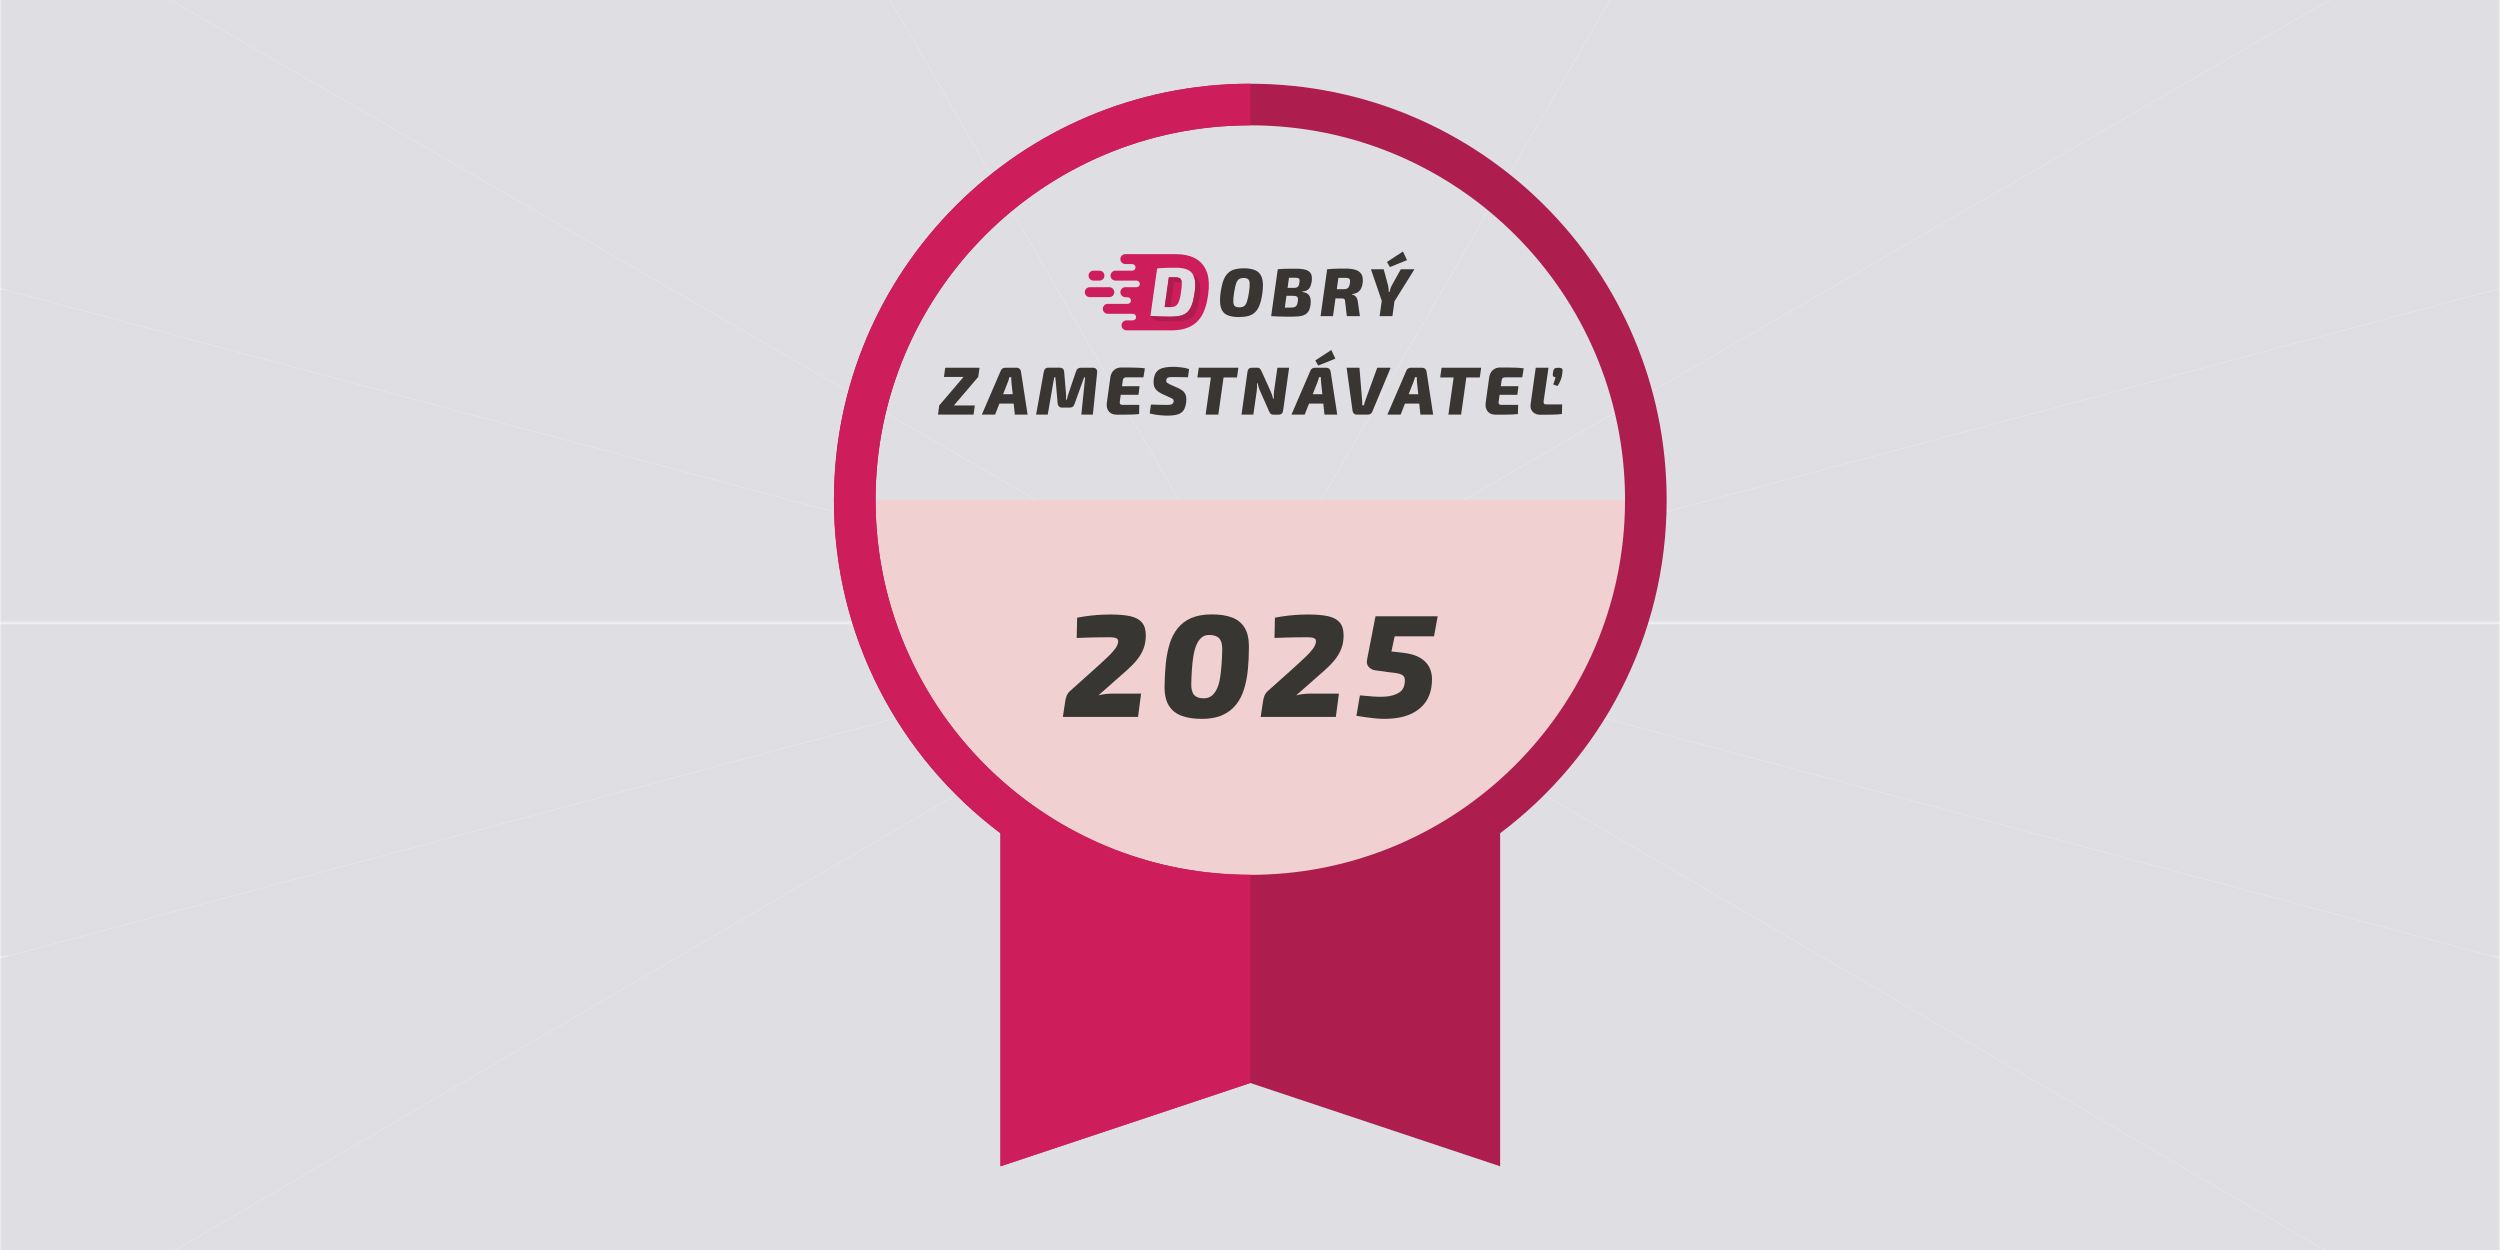
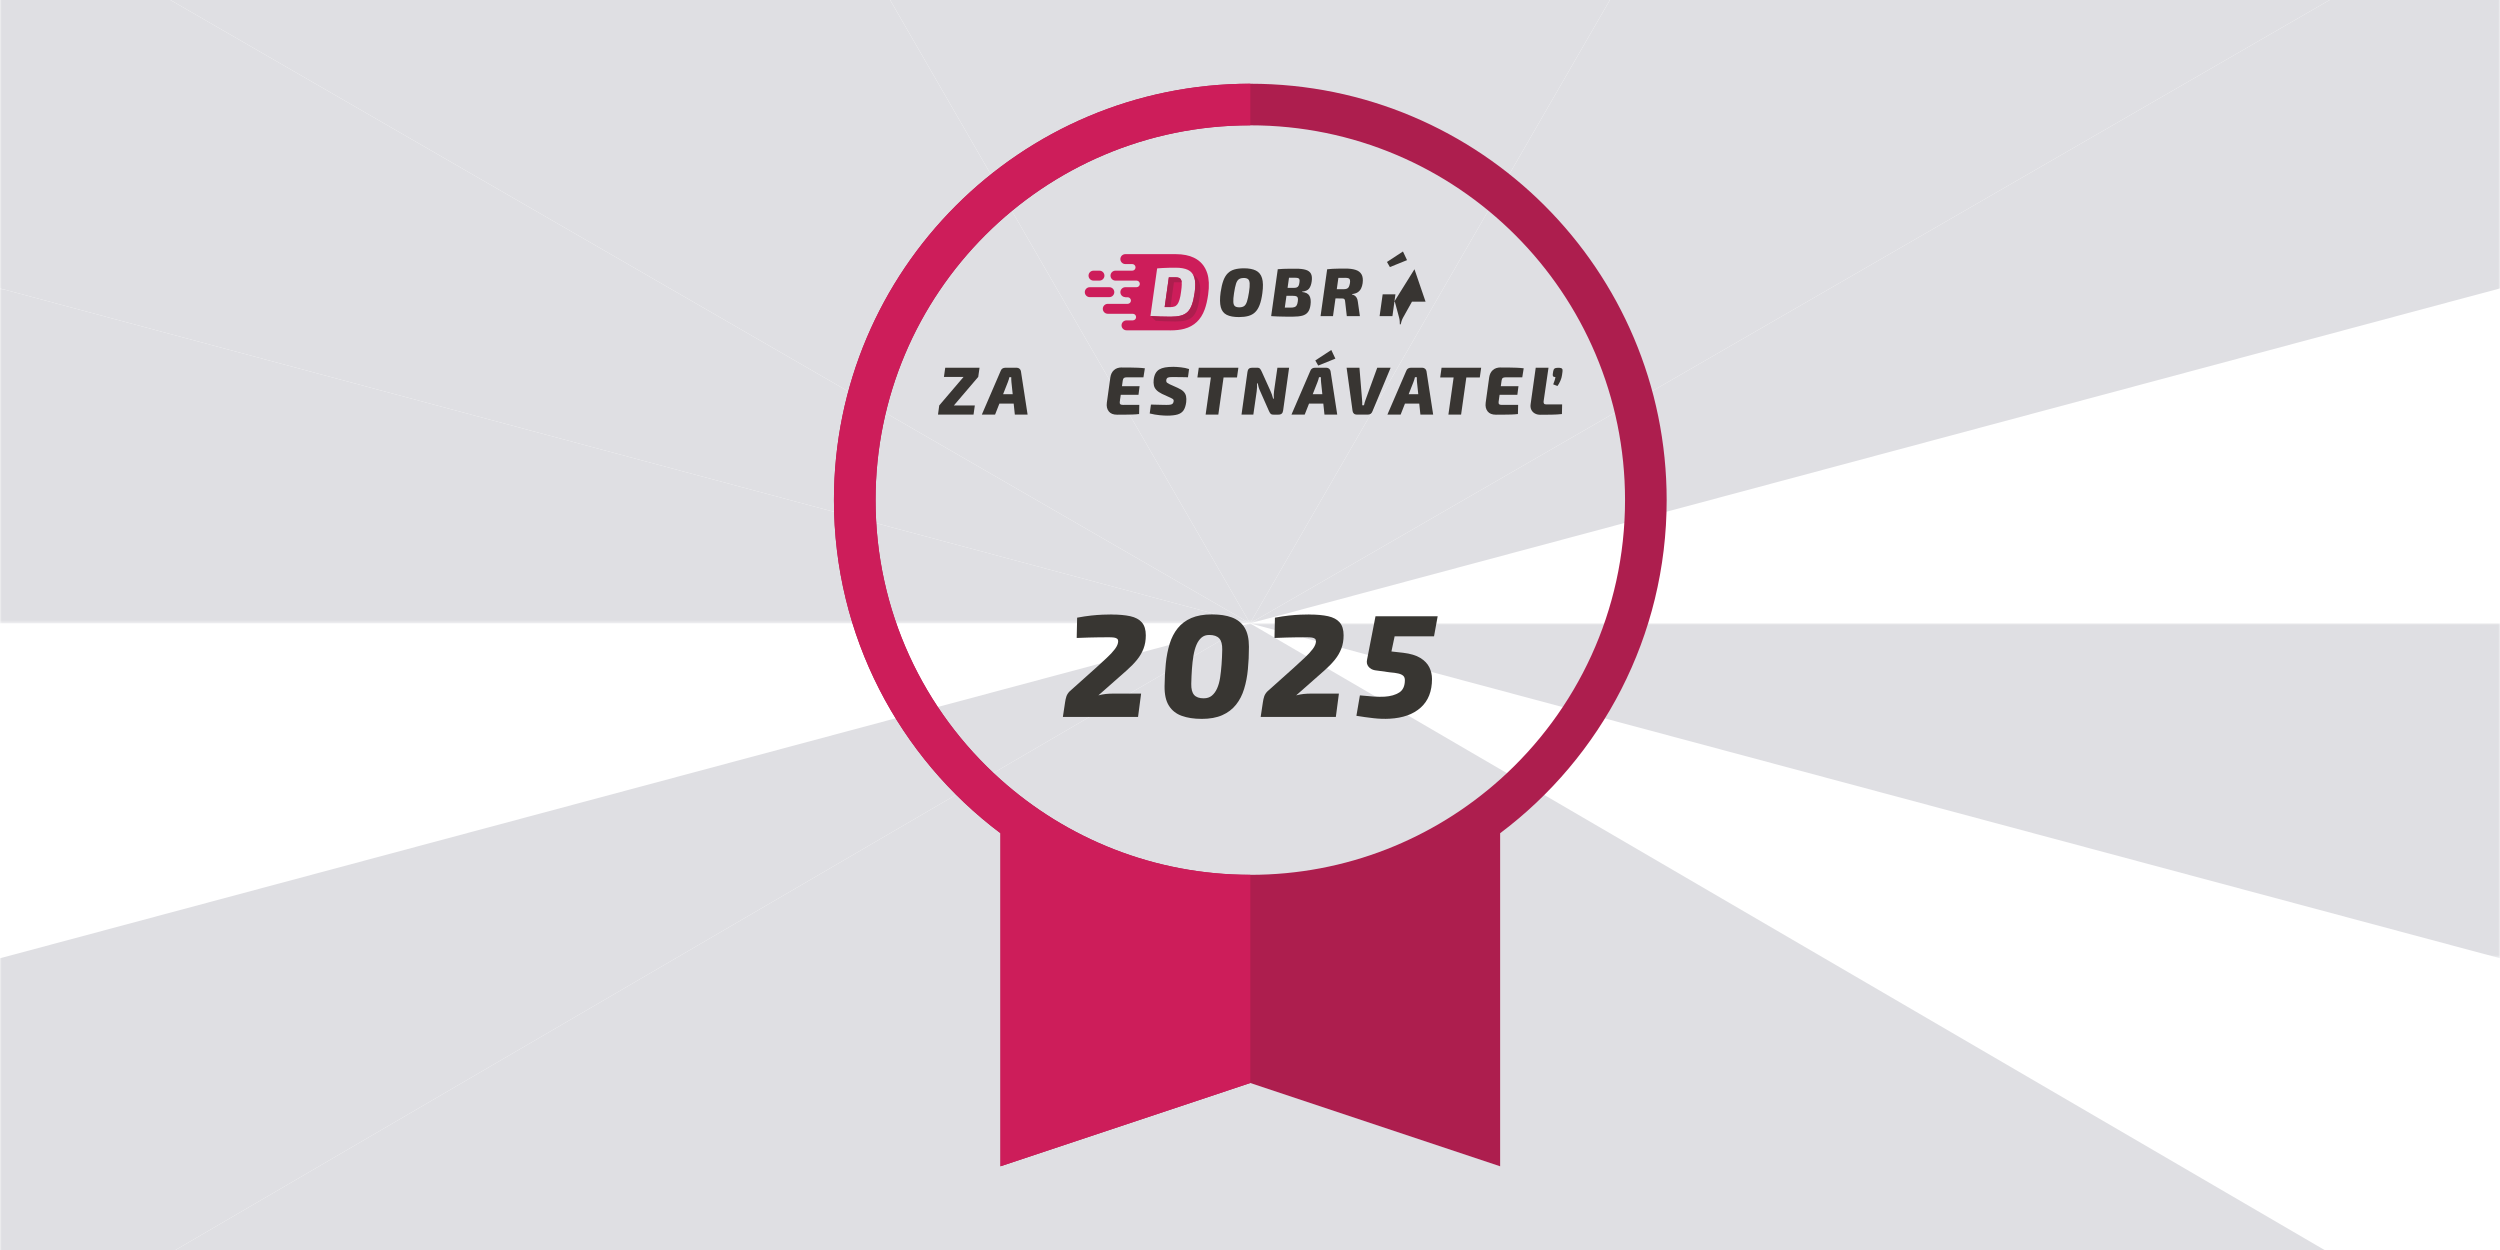
<svg xmlns="http://www.w3.org/2000/svg" id="Layer_1" data-name="Layer 1" viewBox="0 0 750 375">
  <defs>
    <style>
      .cls-1 {
        mask: url(#mask);
      }

      .cls-2, .cls-3 {
        fill: #ad1e4e;
      }

      .cls-4 {
        fill: url(#linear-gradient-8);
      }

      .cls-5 {
        fill: url(#linear-gradient-7);
      }

      .cls-6 {
        fill: url(#linear-gradient-5);
      }

      .cls-7 {
        fill: url(#linear-gradient-6);
      }

      .cls-8 {
        fill: url(#linear-gradient-9);
      }

      .cls-9 {
        fill: url(#linear-gradient-4);
      }

      .cls-10 {
        fill: url(#linear-gradient-3);
      }

      .cls-11 {
        fill: url(#linear-gradient-2);
      }

      .cls-12 {
        fill: #dfdfe3;
      }

      .cls-12, .cls-13, .cls-3 {
        fill-rule: evenodd;
      }

      .cls-14 {
        fill: url(#linear-gradient);
      }

      .cls-15 {
        fill: #383632;
      }

      .cls-16 {
        mask: url(#mask-2);
      }

      .cls-17 {
        mask: url(#mask-3);
      }

      .cls-18 {
        mask: url(#mask-4);
      }

      .cls-19 {
        mask: url(#mask-5);
      }

      .cls-20 {
        mask: url(#mask-7);
      }

      .cls-21 {
        mask: url(#mask-6);
      }

      .cls-22 {
        mask: url(#mask-1);
      }

      .cls-23 {
        mask: url(#mask-9);
      }

      .cls-24 {
        mask: url(#mask-8);
      }

      .cls-13, .cls-25 {
        fill: #cd1d5a;
      }

      .cls-26 {
        fill: #fff;
      }

      .cls-27 {
        fill: #f1d0d1;
      }

      .cls-28 {
        fill: url(#linear-gradient-10);
      }

      .cls-29 {
        fill: url(#linear-gradient-11);
      }

      .cls-30 {
        fill: url(#linear-gradient-12);
      }

      .cls-31 {
        fill: #383532;
      }

      .cls-32 {
        mask: url(#mask-10);
      }

      .cls-33 {
        mask: url(#mask-11);
      }
    </style>
    <linearGradient id="linear-gradient" x1="-9494.31" y1="-2159.71" x2="-9789.87" y2="-2012.82" gradientTransform="translate(10267.39 -1758.7) scale(1 -1)" gradientUnits="userSpaceOnUse">
      <stop offset="0" stop-color="#fff" />
      <stop offset="1" stop-color="#000" />
    </linearGradient>
    <mask id="mask" x="375" y="187" width="375" height="218.7" maskUnits="userSpaceOnUse">
      <g id="mask-2" data-name="mask">
-         <rect class="cls-14" x="375" y="187" width="375" height="218.7" />
-       </g>
+         </g>
    </mask>
    <linearGradient id="linear-gradient-2" x1="-9541.79" y1="-2254.39" x2="-9765.54" y2="-2213.13" gradientTransform="translate(10267.39 -1987.08) scale(1 -1)" gradientUnits="userSpaceOnUse">
      <stop offset="0" stop-color="#fff" />
      <stop offset="1" stop-color="#000" />
    </linearGradient>
    <mask id="mask-1" x="375" y="187" width="375" height="100.48" maskUnits="userSpaceOnUse">
      <g id="mask-1-2" data-name="mask-1">
        <rect class="cls-11" x="375" y="187" width="375" height="100.48" />
      </g>
    </mask>
    <linearGradient id="linear-gradient-3" x1="-9525.64" y1="-2279.48" x2="-9759.74" y2="-2329.71" gradientTransform="translate(10267.39 -2181.18) scale(1 -1)" gradientUnits="userSpaceOnUse">
      <stop offset="0" stop-color="#fff" />
      <stop offset="1" stop-color="#000" />
    </linearGradient>
    <mask id="mask-2" x="375" y="86.52" width="375" height="100.48" maskUnits="userSpaceOnUse">
      <g id="mask-2-2" data-name="mask-2">
        <rect class="cls-10" x="375" y="86.52" width="375" height="100.48" />
      </g>
    </mask>
    <linearGradient id="linear-gradient-4" x1="-9554.93" y1="-2164.9" x2="-9770.42" y2="-2301.46" gradientTransform="translate(10267.39 -2181.18) scale(1 -1)" gradientUnits="userSpaceOnUse">
      <stop offset="0" stop-color="#fff" />
      <stop offset="1" stop-color="#000" />
    </linearGradient>
    <mask id="mask-3" x="375" y="-29.51" width="375" height="216.51" maskUnits="userSpaceOnUse">
      <g id="mask-3-2" data-name="mask-3">
        <rect class="cls-9" x="375" y="-29.51" width="375" height="216.51" />
      </g>
    </mask>
    <linearGradient id="linear-gradient-5" x1="-9602.57" y1="-2177.43" x2="-9816.43" y2="-2347.57" gradientTransform="translate(10267.39 -2181.18) scale(1 -1)" gradientUnits="userSpaceOnUse">
      <stop offset="0" stop-color="#fff" />
      <stop offset="1" stop-color="#000" />
    </linearGradient>
    <mask id="mask-4" x="375" y="-31.7" width="375" height="218.7" maskUnits="userSpaceOnUse">
      <g id="mask-4-2" data-name="mask-4">
        <rect class="cls-6" x="375" y="-31.7" width="375" height="218.7" />
      </g>
    </mask>
    <linearGradient id="linear-gradient-6" x1="-9687.43" y1="-2112.8" x2="-9624.8" y2="-2347.54" gradientTransform="translate(10023.47 -2181.18) scale(1 -1)" gradientUnits="userSpaceOnUse">
      <stop offset="0" stop-color="#fff" />
      <stop offset="1" stop-color="#000" />
    </linearGradient>
    <mask id="mask-5" x="248.73" y="-31.7" width="252.53" height="218.7" maskUnits="userSpaceOnUse">
      <g id="mask-5-2" data-name="mask-5">
        <rect class="cls-7" x="248.73" y="-31.7" width="252.53" height="218.7" />
      </g>
    </mask>
    <linearGradient id="linear-gradient-7" x1="-9503.15" y1="-2170.47" x2="-9204.4" y2="-2349.22" gradientTransform="translate(9542.97 -2181.18) scale(1 -1)" gradientUnits="userSpaceOnUse">
      <stop offset="0" stop-color="#fff" />
      <stop offset="1" stop-color="#000" />
    </linearGradient>
    <mask id="mask-6" x="0" y="-31.7" width="375" height="218.7" maskUnits="userSpaceOnUse">
      <g id="mask-6-2" data-name="mask-6">
        <rect class="cls-5" y="-31.7" width="375" height="218.7" />
      </g>
    </mask>
    <linearGradient id="linear-gradient-8" x1="-9514.46" y1="-2186.35" x2="-9246.15" y2="-2310.53" gradientTransform="translate(9542.97 -2181.18) scale(1 -1)" gradientUnits="userSpaceOnUse">
      <stop offset="0" stop-color="#fff" />
      <stop offset="1" stop-color="#000" />
    </linearGradient>
    <mask id="mask-7" x="0" y="-29.51" width="375" height="216.51" maskUnits="userSpaceOnUse">
      <g id="mask-7-2" data-name="mask-7">
        <rect class="cls-4" y="-29.51" width="375" height="216.51" />
      </g>
    </mask>
    <linearGradient id="linear-gradient-9" x1="-9522.07" y1="-2291.39" x2="-9237.07" y2="-2336.81" gradientTransform="translate(9542.97 -2181.18) scale(1 -1)" gradientUnits="userSpaceOnUse">
      <stop offset="0" stop-color="#fff" />
      <stop offset="1" stop-color="#000" />
    </linearGradient>
    <mask id="mask-8" x="0" y="86.52" width="375" height="100.48" maskUnits="userSpaceOnUse">
      <g id="mask-8-2" data-name="mask-8">
        <rect class="cls-8" y="86.52" width="375" height="100.48" />
      </g>
    </mask>
    <linearGradient id="linear-gradient-10" x1="-9519.04" y1="-2231.71" x2="-9301.82" y2="-2221.89" gradientTransform="translate(9542.97 -1987.08) scale(1 -1)" gradientUnits="userSpaceOnUse">
      <stop offset="0" stop-color="#fff" />
      <stop offset="1" stop-color="#000" />
    </linearGradient>
    <mask id="mask-9" x="0" y="187" width="375" height="100.48" maskUnits="userSpaceOnUse">
      <g id="mask-9-2" data-name="mask-9">
        <rect class="cls-28" y="187" width="375" height="100.48" />
      </g>
    </mask>
    <linearGradient id="linear-gradient-11" x1="-9483.48" y1="-2109.07" x2="-9267.23" y2="-2017.82" gradientTransform="translate(9542.97 -1758.7) scale(1 -1)" gradientUnits="userSpaceOnUse">
      <stop offset="0" stop-color="#fff" />
      <stop offset="1" stop-color="#000" />
    </linearGradient>
    <mask id="mask-10" x="0" y="187" width="375" height="218.7" maskUnits="userSpaceOnUse">
      <g id="mask-10-2" data-name="mask-10">
        <rect class="cls-29" y="187" width="375" height="218.7" />
      </g>
    </mask>
    <linearGradient id="linear-gradient-12" x1="-9237.84" y1="-2254.39" x2="-9152.84" y2="-2011.89" gradientTransform="translate(9542.97 -1758.7) scale(1 -1)" gradientUnits="userSpaceOnUse">
      <stop offset="0" stop-color="#fff" />
      <stop offset="1" stop-color="#000" />
    </linearGradient>
    <mask id="mask-11" x="0" y="187" width="750" height="218.7" maskUnits="userSpaceOnUse">
      <g id="mask-11-2" data-name="mask-11">
        <rect class="cls-30" y="187" width="750" height="218.7" />
      </g>
    </mask>
  </defs>
  <g id="Layer_1-2" data-name="Layer 1">
    <g>
      <rect class="cls-26" y="-31.7" width="750" height="437.4" />
      <g class="cls-1">
        <polygon class="cls-12" points="750 287.48 375 187 750 405.7 750 287.48" />
      </g>
      <g class="cls-22">
        <polygon class="cls-12" points="375 187 750 287.48 750 187 375 187" />
      </g>
      <g class="cls-16">
-         <polygon class="cls-12" points="375 187 750 187 750 86.52 375 187" />
-       </g>
+         </g>
      <g class="cls-17">
        <polygon class="cls-12" points="375 187 750 86.52 750 -29.51 375 187" />
      </g>
      <g class="cls-18">
        <polygon class="cls-12" points="375 187 750 -29.51 750 -31.7 501.27 -31.7 375 187" />
      </g>
      <g class="cls-19">
        <polygon class="cls-12" points="375 187 501.27 -31.7 248.73 -31.7 375 187" />
      </g>
      <g class="cls-21">
        <polygon class="cls-12" points="375 187 248.73 -31.7 0 -31.7 0 -29.51 375 187" />
      </g>
      <g class="cls-20">
        <polygon class="cls-12" points="375 187 0 -29.51 0 86.52 375 187" />
      </g>
      <g class="cls-24">
        <polygon class="cls-12" points="375 187 0 86.52 0 187 375 187" />
      </g>
      <g class="cls-23">
-         <polygon class="cls-12" points="375 187 0 187 0 287.48 375 187" />
-       </g>
+         </g>
      <g class="cls-32">
        <polygon class="cls-12" points="375 187 0 287.48 0 405.7 375 187" />
      </g>
      <g class="cls-33">
        <polygon class="cls-12" points="375 187 0 405.7 750 405.7 375 187" />
      </g>
    </g>
  </g>
-   <path class="cls-27" d="M250,150.03h249.82c0,68.98-55.93,124.91-124.91,124.91s-124.91-55.93-124.91-124.91Z" />
  <g>
    <path class="cls-15" d="M333.5,184.36c2.19,0,4.05.17,5.58.5,1.53.34,2.69.96,3.48,1.86.79.91,1.18,2.2,1.18,3.9,0,1.46-.23,2.78-.68,3.96-.45,1.18-1.1,2.3-1.95,3.35-.85,1.05-1.87,2.1-3.06,3.15l-8.54,7.53c.76-.2,1.5-.34,2.21-.42.71-.07,1.42-.11,2.12-.11h8.49l-.92,7h-22.55l.66-4.38c.09-.64.22-1.23.39-1.75s.48-1.02.92-1.49l7.88-7.05c1.14-1.05,2.23-2.05,3.26-3,1.04-.95,1.87-1.85,2.52-2.71.64-.86.96-1.64.96-2.34,0-.32-.1-.57-.31-.74s-.5-.29-.9-.35c-.39-.06-.9-.09-1.51-.09-1.11,0-2.14,0-3.09.02-.95.01-1.94.04-2.98.06-1.04.03-2.25.07-3.65.13l.13-6.09c1.55-.29,2.95-.5,4.23-.64,1.27-.13,2.41-.22,3.44-.26s1.91-.06,2.67-.06Z" />
    <path class="cls-15" d="M360.44,215.66c-2.25,0-4.21-.3-5.89-.9-1.68-.6-2.97-1.61-3.87-3.04-.91-1.43-1.34-3.39-1.31-5.87.03-2.36.15-4.63.37-6.79s.61-4.14,1.16-5.93c.55-1.79,1.36-3.35,2.41-4.66,1.05-1.31,2.41-2.34,4.07-3.06s3.72-1.09,6.17-1.09,4.33.3,5.98.9c1.65.6,2.92,1.61,3.81,3.02.89,1.42,1.34,3.35,1.34,5.8s-.1,4.57-.31,6.72c-.2,2.14-.58,4.12-1.14,5.93-.55,1.81-1.36,3.39-2.43,4.73s-2.44,2.39-4.12,3.13c-1.68.75-3.76,1.12-6.24,1.12ZM361.14,209.49c.96,0,1.77-.26,2.41-.79.64-.53,1.17-1.25,1.58-2.17.41-.92.71-1.99.9-3.22.19-1.23.33-2.55.44-3.98s.17-2.9.2-4.42c.03-1.58-.27-2.71-.9-3.39-.63-.69-1.63-1.03-3-1.03-.93,0-1.71.26-2.32.79s-1.12,1.25-1.51,2.17c-.39.92-.69,2-.9,3.24-.21,1.24-.36,2.57-.46,4.01-.1,1.43-.17,2.92-.2,4.47-.03,1.52.26,2.62.85,3.3.6.69,1.57,1.03,2.91,1.03Z" />
    <path class="cls-15" d="M392.84,184.36c2.19,0,4.05.17,5.58.5,1.53.34,2.69.96,3.48,1.86.79.91,1.18,2.2,1.18,3.9,0,1.46-.23,2.78-.68,3.96-.45,1.18-1.1,2.3-1.95,3.35-.85,1.05-1.87,2.1-3.06,3.15l-8.54,7.53c.76-.2,1.5-.34,2.21-.42.71-.07,1.42-.11,2.12-.11h8.49l-.92,7h-22.55l.66-4.38c.09-.64.22-1.23.39-1.75s.48-1.02.92-1.49l7.88-7.05c1.14-1.05,2.23-2.05,3.26-3,1.04-.95,1.87-1.85,2.52-2.71.64-.86.96-1.64.96-2.34,0-.32-.1-.57-.31-.74s-.5-.29-.9-.35c-.39-.06-.9-.09-1.51-.09-1.11,0-2.14,0-3.09.02-.95.01-1.94.04-2.98.06-1.04.03-2.25.07-3.65.13l.13-6.09c1.55-.29,2.95-.5,4.23-.64,1.27-.13,2.41-.22,3.44-.26s1.91-.06,2.67-.06Z" />
    <path class="cls-15" d="M431.3,184.89l-1.09,6h-11.82l-.96,4.55,3.5.39c2.19.26,3.91.78,5.17,1.55,1.25.77,2.15,1.71,2.69,2.8.54,1.09.81,2.27.81,3.52,0,3.68-1.12,6.53-3.37,8.56s-5.36,3.14-9.32,3.35c-1.52.09-3.12.04-4.82-.15-1.69-.19-3.42-.43-5.17-.72l1.05-6.13c1.43.15,2.78.26,4.05.35,1.27.09,2.4.1,3.39.04,1.78-.12,3.23-.53,4.36-1.25,1.12-.71,1.69-1.95,1.69-3.7,0-.55-.15-.99-.46-1.29s-.79-.54-1.45-.7c-.66-.16-1.54-.28-2.65-.37l-4.42-.61c-.82-.15-1.46-.51-1.93-1.09-.47-.58-.61-1.27-.44-2.06l2.54-13.05h18.65Z" />
  </g>
  <g>
    <g>
      <path class="cls-13" d="M328.05,84.18c-.82,0-1.49-.67-1.49-1.49s.67-1.49,1.49-1.49h1.79c.82,0,1.49.67,1.49,1.49s-.67,1.49-1.49,1.49h-1.79ZM326.93,89.14c-.82,0-1.49-.67-1.49-1.49s.67-1.49,1.49-1.49h5.87c.82,0,1.49.67,1.49,1.49s-.67,1.49-1.49,1.49h-5.87ZM349.4,92.11l1.25-8.92h1.93c.48,0,.87.06,1.16.18.29.12.5.34.62.65.12.32.18.76.17,1.32-.01.57-.08,1.29-.21,2.17-.12.97-.27,1.75-.46,2.36-.18.61-.39,1.08-.64,1.41-.25.33-.55.56-.89.67-.35.12-.75.18-1.2.18-.57,0-1.14,0-1.73-.02ZM347.35,80.5c.47-.03.97-.07,1.5-.1.61-.03,1.24-.06,1.89-.07.66-.01,1.31-.02,1.96-.02,1.53,0,2.76.22,3.69.66.93.44,1.57,1.21,1.9,2.3.34,1.09.37,2.6.09,4.53-.21,1.45-.48,2.65-.82,3.59-.34.95-.78,1.68-1.32,2.2-.55.52-1.23.88-2.06,1.1-.83.21-1.84.32-3.02.32s-2.19-.02-3.18-.06c-.99-.04-1.94-.09-2.85-.14l2.01-14.28.2-.02ZM337.6,89.14c-.82,0-1.49-.67-1.49-1.49s.67-1.49,1.49-1.49h3.36c.55,0,.99-.45.99-.99s-.45-.99-.99-.99h-6.32c-.82,0-1.49-.67-1.49-1.49s.67-1.49,1.49-1.49h5.03c.55,0,.99-.44.99-.99s-.44-.99-.99-.99h-2.07c-.82,0-1.49-.67-1.49-1.49s.67-1.49,1.49-1.49h13.88c.41,0,.81,0,1.22,0,2.26,0,4.07.4,5.45,1.06,1.96.93,3.35,2.49,4.06,4.78.47,1.52.62,3.63.23,6.32-.25,1.77-.6,3.23-1.02,4.39-.59,1.64-1.41,2.88-2.36,3.78-1.02.97-2.3,1.69-3.85,2.09-1.11.29-2.46.45-4.04.45-.61,0-1.2,0-1.76-.02h-11.46c-.82,0-1.49-.67-1.49-1.49s.67-1.49,1.49-1.49h1.89c.55,0,.99-.45.99-.99s-.45-.99-.99-.99h-7.51c-.82,0-1.49-.67-1.49-1.49s.67-1.49,1.49-1.49h5.96c.55,0,.99-.45.99-.99s-.45-.99-.99-.99h-.69Z" />
      <path class="cls-3" d="M351.13,92.13c-.57,0-1.14,0-1.73-.02l1.25-8.92h1.93c.48,0,.87.06,1.16.18.29.12.5.34.62.65.07.18.12.4.14.66-.12,0-.26-.01-.4-.01h-1.92l-1.05,7.47ZM357.98,82.48c.89.44,1.5,1.2,1.83,2.26.34,1.09.37,2.6.09,4.52-.21,1.45-.48,2.64-.81,3.58-.34.94-.78,1.67-1.32,2.19-.54.52-1.23.88-2.05,1.09-.83.21-1.83.32-3.01.32s-2.19-.02-3.17-.06c-.98-.04-1.93-.09-2.84-.14l-1.55-1.44c.37.02,2.48.13,2.86.15.99.04,2.04.06,3.18.06s2.19-.11,3.02-.32c.83-.21,1.52-.58,2.06-1.1.54-.52.99-1.25,1.32-2.2.34-.95.61-2.14.82-3.59.27-1.93.24-3.44-.09-4.53-.09-.29-.2-.55-.32-.79Z" />
    </g>
    <g>
      <path class="cls-31" d="M373.17,80.49c1.48,0,2.68.22,3.59.67.91.45,1.53,1.21,1.85,2.28.33,1.07.36,2.57.1,4.5-.19,1.43-.46,2.61-.82,3.54-.35.93-.81,1.66-1.36,2.19s-1.23.9-2.03,1.12c-.8.22-1.75.33-2.83.33-1.54,0-2.75-.22-3.65-.67s-1.49-1.21-1.78-2.29c-.29-1.08-.31-2.58-.05-4.49.2-1.4.48-2.56.82-3.5.35-.93.79-1.66,1.34-2.2.54-.54,1.21-.92,2-1.14.79-.22,1.72-.34,2.81-.34ZM373.11,83.4c-.6,0-1.08.12-1.44.37-.36.24-.65.69-.86,1.34-.21.65-.41,1.6-.6,2.83-.18,1.15-.25,2.04-.21,2.65.03.61.19,1.03.48,1.26.28.23.72.35,1.3.35s1.09-.12,1.45-.37c.35-.24.64-.7.86-1.36.22-.66.42-1.6.61-2.82.18-1.15.24-2.04.2-2.65s-.2-1.03-.49-1.26c-.28-.23-.72-.35-1.3-.35Z" />
      <path class="cls-31" d="M388.81,80.61c1.21,0,2.18.11,2.92.34.74.22,1.26.61,1.55,1.16.29.55.37,1.32.23,2.31-.14.97-.41,1.7-.82,2.19-.41.5-1.1.78-2.05.87l-.02.12c1.1.1,1.84.48,2.21,1.14.37.67.48,1.58.32,2.73-.12.94-.38,1.66-.79,2.18-.4.52-.97.87-1.7,1.06-.73.19-1.67.29-2.81.29-1.01,0-1.87,0-2.61-.01-.73,0-1.41-.02-2.02-.05-.61-.03-1.24-.06-1.87-.1l.55-2.61c.34.01.99.03,1.95.04.96.01,2.05.02,3.29.02.5,0,.9-.05,1.2-.15.3-.1.52-.29.67-.55.15-.27.26-.65.33-1.15.07-.46.07-.81,0-1.05-.06-.24-.2-.4-.43-.5s-.56-.14-1.01-.14h-5.42l.33-2.38h5.18c.43,0,.78-.04,1.02-.13.24-.09.43-.25.56-.5.13-.24.22-.6.27-1.06.05-.35.05-.62,0-.82-.05-.19-.18-.33-.37-.41-.19-.08-.46-.12-.82-.12h-2.18c-.62,0-1.18,0-1.67,0-.49,0-.96.02-1.43.05l-.06-2.61c.56-.05,1.1-.09,1.64-.11s1.11-.03,1.73-.04c.62,0,1.32,0,2.11,0ZM387.06,80.77l-1.98,14.06h-3.73l1.98-14.06h3.73Z" />
      <path class="cls-31" d="M401.88,80.77l-1.98,14.06h-3.73l1.98-14.06h3.73ZM403.63,80.57c1.22,0,2.25.13,3.07.4.82.26,1.41.72,1.77,1.36.36.64.47,1.52.32,2.63-.08.57-.23,1.09-.45,1.55-.22.46-.54.84-.97,1.14-.43.3-1.02.49-1.76.57l-.02.12c.24.04.49.14.74.29.25.15.47.38.66.68.19.31.31.72.37,1.25l.61,4.28h-3.93l-.49-4.3c-.03-.42-.11-.69-.25-.82s-.38-.18-.72-.18c-1.01-.01-1.83-.02-2.47-.02s-1.18,0-1.61-.02c-.43-.01-.85-.03-1.24-.06l.31-2.67h5.34c.48,0,.85-.05,1.12-.15.27-.1.48-.29.62-.56.14-.27.25-.65.34-1.14.05-.41.05-.73-.01-.96-.06-.23-.2-.39-.43-.48-.22-.09-.54-.13-.95-.13-1.4,0-2.56,0-3.49.03-.93.02-1.56.04-1.89.07l-.06-2.67c.58-.07,1.14-.12,1.66-.14.52-.03,1.08-.04,1.68-.05.6,0,1.31,0,2.14,0Z" />
-       <path class="cls-31" d="M424.34,80.77l-6.07,9.74h-3.65l-3.34-9.74h3.83l1.3,4.83c.1.38.15.73.17,1.04.02.31.03.62.03.92h.26c.05-.27.14-.58.25-.94.12-.35.25-.69.42-1l2.71-4.85h4.08ZM418.63,88.29l-.9,6.54h-3.85l.92-6.54h3.83ZM420.89,75.45l1.22,2.59-5.14,2.08-.88-1.53,4.79-3.14Z" />
+       <path class="cls-31" d="M424.34,80.77l-6.07,9.74h-3.65h3.83l1.3,4.83c.1.38.15.73.17,1.04.02.31.03.62.03.92h.26c.05-.27.14-.58.25-.94.12-.35.25-.69.42-1l2.71-4.85h4.08ZM418.63,88.29l-.9,6.54h-3.85l.92-6.54h3.83ZM420.89,75.45l1.22,2.59-5.14,2.08-.88-1.53,4.79-3.14Z" />
      <path class="cls-31" d="M292.45,121.63l-.39,2.75h-10.66l.37-2.75h10.68ZM289.09,113.05l4.38.02-7.32,8.58-4.38-.02,7.32-8.58ZM293.86,110.32l-.39,2.75h-10.29l.39-2.75h10.29Z" />
      <path class="cls-31" d="M305.05,110.32c.3,0,.57.1.81.31.24.2.38.46.42.75l2,13h-3.83l-1.02-9.74c-.03-.26-.04-.51-.05-.75,0-.24,0-.49,0-.73h-.57c-.05.2-.12.43-.18.69s-.16.51-.26.75l-3.85,9.78h-3.97l5.67-13.15c.11-.3.28-.53.52-.68s.51-.23.83-.23h3.53ZM305.91,118.25l-.33,2.83h-7.34l.35-2.83h7.32Z" />
-       <path class="cls-31" d="M327.85,110.32c.45,0,.79.13,1.01.38.22.25.32.6.28,1.05l-1.28,12.64h-3.46l1.14-11.17h-.31l-2.87,7.97c-.12.39-.31.68-.56.85-.25.17-.59.25-1.01.25h-2.1c-.41,0-.73-.11-.97-.33-.24-.22-.38-.52-.42-.92l-.69-7.83h-.35l-1.94,11.17h-3.49l2.3-12.78c.08-.45.23-.77.45-.98.22-.2.54-.31.98-.31h3.34c.41,0,.73.11.97.33s.36.53.38.94l.53,6.26c.04.34.06.68.05,1.02,0,.34-.02.69-.03,1.04h.24c.09-.38.19-.73.28-1.05.1-.32.19-.64.29-.97l2.2-6.44c.11-.39.29-.68.55-.86.26-.18.59-.26,1-.26h3.49Z" />
      <path class="cls-31" d="M336.59,110.26c.8,0,1.61,0,2.43,0,.82,0,1.6.03,2.36.06.76.03,1.45.09,2.08.17l-.43,2.71h-5.05c-.37,0-.64.07-.81.2-.17.14-.28.38-.34.73l-.9,6.42c-.04.3,0,.53.14.68.14.16.37.23.71.23h5.01l-.06,2.75c-.64.08-1.33.13-2.09.15-.75.02-1.52.03-2.3.04s-1.53.01-2.23.01c-1.13,0-1.95-.33-2.48-1s-.72-1.53-.58-2.59l1.06-7.64c.14-.91.5-1.63,1.09-2.16s1.38-.79,2.37-.79ZM333.14,115.85h8.74l-.33,2.59h-8.83l.41-2.59Z" />
      <path class="cls-31" d="M351.88,110.04c.76.01,1.57.07,2.42.16s1.65.26,2.42.51l-.33,2.47c-.42-.01-.9-.02-1.43-.03-.53,0-1.07-.01-1.63-.02s-1.11-.01-1.67-.01c-.29,0-.53.01-.74.03-.21.02-.39.06-.53.12s-.25.15-.34.28c-.08.12-.14.29-.18.49-.01.18,0,.33.04.47.04.14.14.26.3.37.16.11.38.24.68.39l2.45,1.1c.76.34,1.34.71,1.72,1.1s.64.85.75,1.37c.11.52.13,1.12.05,1.81-.14,1.06-.41,1.88-.81,2.47-.4.58-1,.99-1.78,1.22s-1.83.35-3.14.35c-.56,0-1.3-.04-2.24-.13-.94-.09-1.93-.26-2.98-.52l.37-2.67c.79.01,1.5.03,2.13.05s1.16.03,1.6.04c.43,0,.75.01.94.01.5,0,.9-.03,1.19-.08.29-.05.51-.15.65-.3s.23-.34.28-.58c.04-.22.04-.39,0-.51-.04-.12-.13-.23-.27-.33-.14-.09-.33-.2-.57-.31l-2.63-1.2c-.75-.37-1.31-.76-1.7-1.18-.39-.42-.64-.89-.74-1.4s-.13-1.06-.06-1.66c.09-.77.28-1.41.56-1.92.28-.5.65-.89,1.12-1.17.47-.28,1.05-.48,1.73-.6.69-.12,1.48-.18,2.37-.18Z" />
      <path class="cls-31" d="M371.51,110.32l-.41,2.91h-11.88l.41-2.91h11.88ZM367.48,110.32l-1.98,14.06h-3.81l1.98-14.06h3.81Z" />
      <path class="cls-31" d="M386.73,110.32l-1.79,12.8c-.05.44-.19.75-.42.96-.22.2-.55.31-.99.31h-1.51c-.41,0-.7-.1-.88-.32-.18-.21-.35-.51-.51-.89l-2.65-5.99c-.15-.31-.28-.66-.39-1.04-.11-.38-.2-.77-.28-1.16h-.2c.01.41,0,.81,0,1.21-.02.4-.06.81-.11,1.23l-1,6.95h-3.55l1.79-12.8c.05-.43.19-.75.42-.96s.55-.31.99-.31h1.51c.39,0,.68.11.86.33.18.22.35.51.51.88l2.59,5.73c.15.34.3.7.44,1.08.14.38.27.8.38,1.26h.22c-.03-.43-.04-.83-.03-1.19,0-.36.04-.73.09-1.11l1-6.97h3.53Z" />
      <path class="cls-31" d="M397.94,110.32c.3,0,.57.1.81.31.24.2.38.46.42.75l2,13h-3.83l-1.02-9.74c-.03-.26-.04-.51-.05-.75,0-.24,0-.49,0-.73h-.57c-.05.2-.12.43-.18.69s-.16.51-.26.75l-3.85,9.78h-3.97l5.67-13.15c.11-.3.28-.53.52-.68s.51-.23.83-.23h3.53ZM398.8,118.25l-.33,2.83h-7.34l.35-2.83h7.32ZM399.39,105l1.22,2.59-5.14,2.08-.88-1.53,4.79-3.14Z" />
      <path class="cls-31" d="M417.19,110.32l-5.46,13.1c-.24.64-.69.96-1.35.96h-3.38c-.34,0-.62-.1-.85-.32-.22-.21-.35-.47-.38-.78l-1.79-12.96h3.85l.78,9.48c.04.3.06.6.06.9v.88h.53c.05-.3.13-.59.21-.88.09-.29.19-.56.29-.84l3.47-9.54h4.02Z" />
      <path class="cls-31" d="M426.72,110.32c.3,0,.57.1.81.31.24.2.38.46.42.75l2,13h-3.83l-1.02-9.74c-.03-.26-.04-.51-.05-.75,0-.24,0-.49,0-.73h-.57c-.05.2-.12.43-.18.69s-.16.51-.26.75l-3.85,9.78h-3.97l5.67-13.15c.11-.3.28-.53.52-.68s.51-.23.83-.23h3.53ZM427.57,118.25l-.33,2.83h-7.34l.35-2.83h7.32Z" />
      <path class="cls-31" d="M444.35,110.32l-.41,2.91h-11.88l.41-2.91h11.88ZM440.31,110.32l-1.98,14.06h-3.81l1.98-14.06h3.81Z" />
      <path class="cls-31" d="M450.24,110.26c.8,0,1.61,0,2.43,0,.82,0,1.6.03,2.36.06.76.03,1.45.09,2.08.17l-.43,2.71h-5.05c-.37,0-.63.07-.81.2s-.28.38-.34.73l-.9,6.42c-.04.3,0,.53.14.68.14.16.37.23.71.23h5.01l-.06,2.75c-.64.08-1.33.13-2.09.15-.75.02-1.52.03-2.3.04-.78,0-1.53.01-2.23.01-1.13,0-1.95-.33-2.48-1-.52-.67-.72-1.53-.58-2.59l1.06-7.64c.14-.91.5-1.63,1.09-2.16s1.38-.79,2.37-.79ZM446.8,115.85h8.74l-.33,2.59h-8.83l.41-2.59Z" />
      <path class="cls-31" d="M464.55,110.32l-1.47,10.09c-.03.31.02.54.13.69.12.15.34.22.68.22h4.75l-.06,2.89c-.92.11-1.95.17-3.09.19-1.14.02-2.26.03-3.37.03-.65,0-1.21-.13-1.68-.4-.47-.26-.82-.64-1.05-1.12-.23-.48-.3-1.04-.2-1.68l1.53-10.92h3.83ZM467.77,110.34c.38,0,.66.09.83.26.17.18.22.47.15.88l-.14,1.02c-.07.56-.23,1.14-.5,1.75s-.55,1.13-.87,1.55l-1.28-.49c.15-.37.28-.73.4-1.09.12-.36.21-.73.27-1.11-.34.01-.57-.06-.69-.22-.12-.16-.16-.4-.1-.71l.12-.79c.07-.39.2-.67.39-.82.19-.15.48-.22.86-.22h.57Z" />
    </g>
  </g>
  <path class="cls-2" d="M375.09,25.12c-68.99,0-124.91,55.93-124.91,124.91,0,40.87,19.62,77.15,49.96,99.94v99.92l74.95-24.99,74.95,24.99v-99.92c30.34-22.79,49.96-59.08,49.96-99.94,0-68.98-55.92-124.91-124.91-124.91ZM450.04,233.82c-19.89,17.8-46.15,28.63-74.95,28.63s-55.06-10.82-74.95-28.63c-23-20.59-37.47-50.5-37.47-83.8,0-62.09,50.33-112.42,112.42-112.42s112.42,50.33,112.42,112.42c0,33.3-14.47,63.21-37.47,83.8Z" />
  <path class="cls-25" d="M375.09,37.6v-12.49c-68.99,0-124.91,55.93-124.91,124.91,0,40.87,19.62,77.15,49.96,99.94v99.92l74.95-24.99v-62.45c-28.8,0-55.06-10.82-74.95-28.63-23-20.59-37.47-50.5-37.47-83.8,0-62.09,50.33-112.42,112.42-112.42Z" />
</svg>